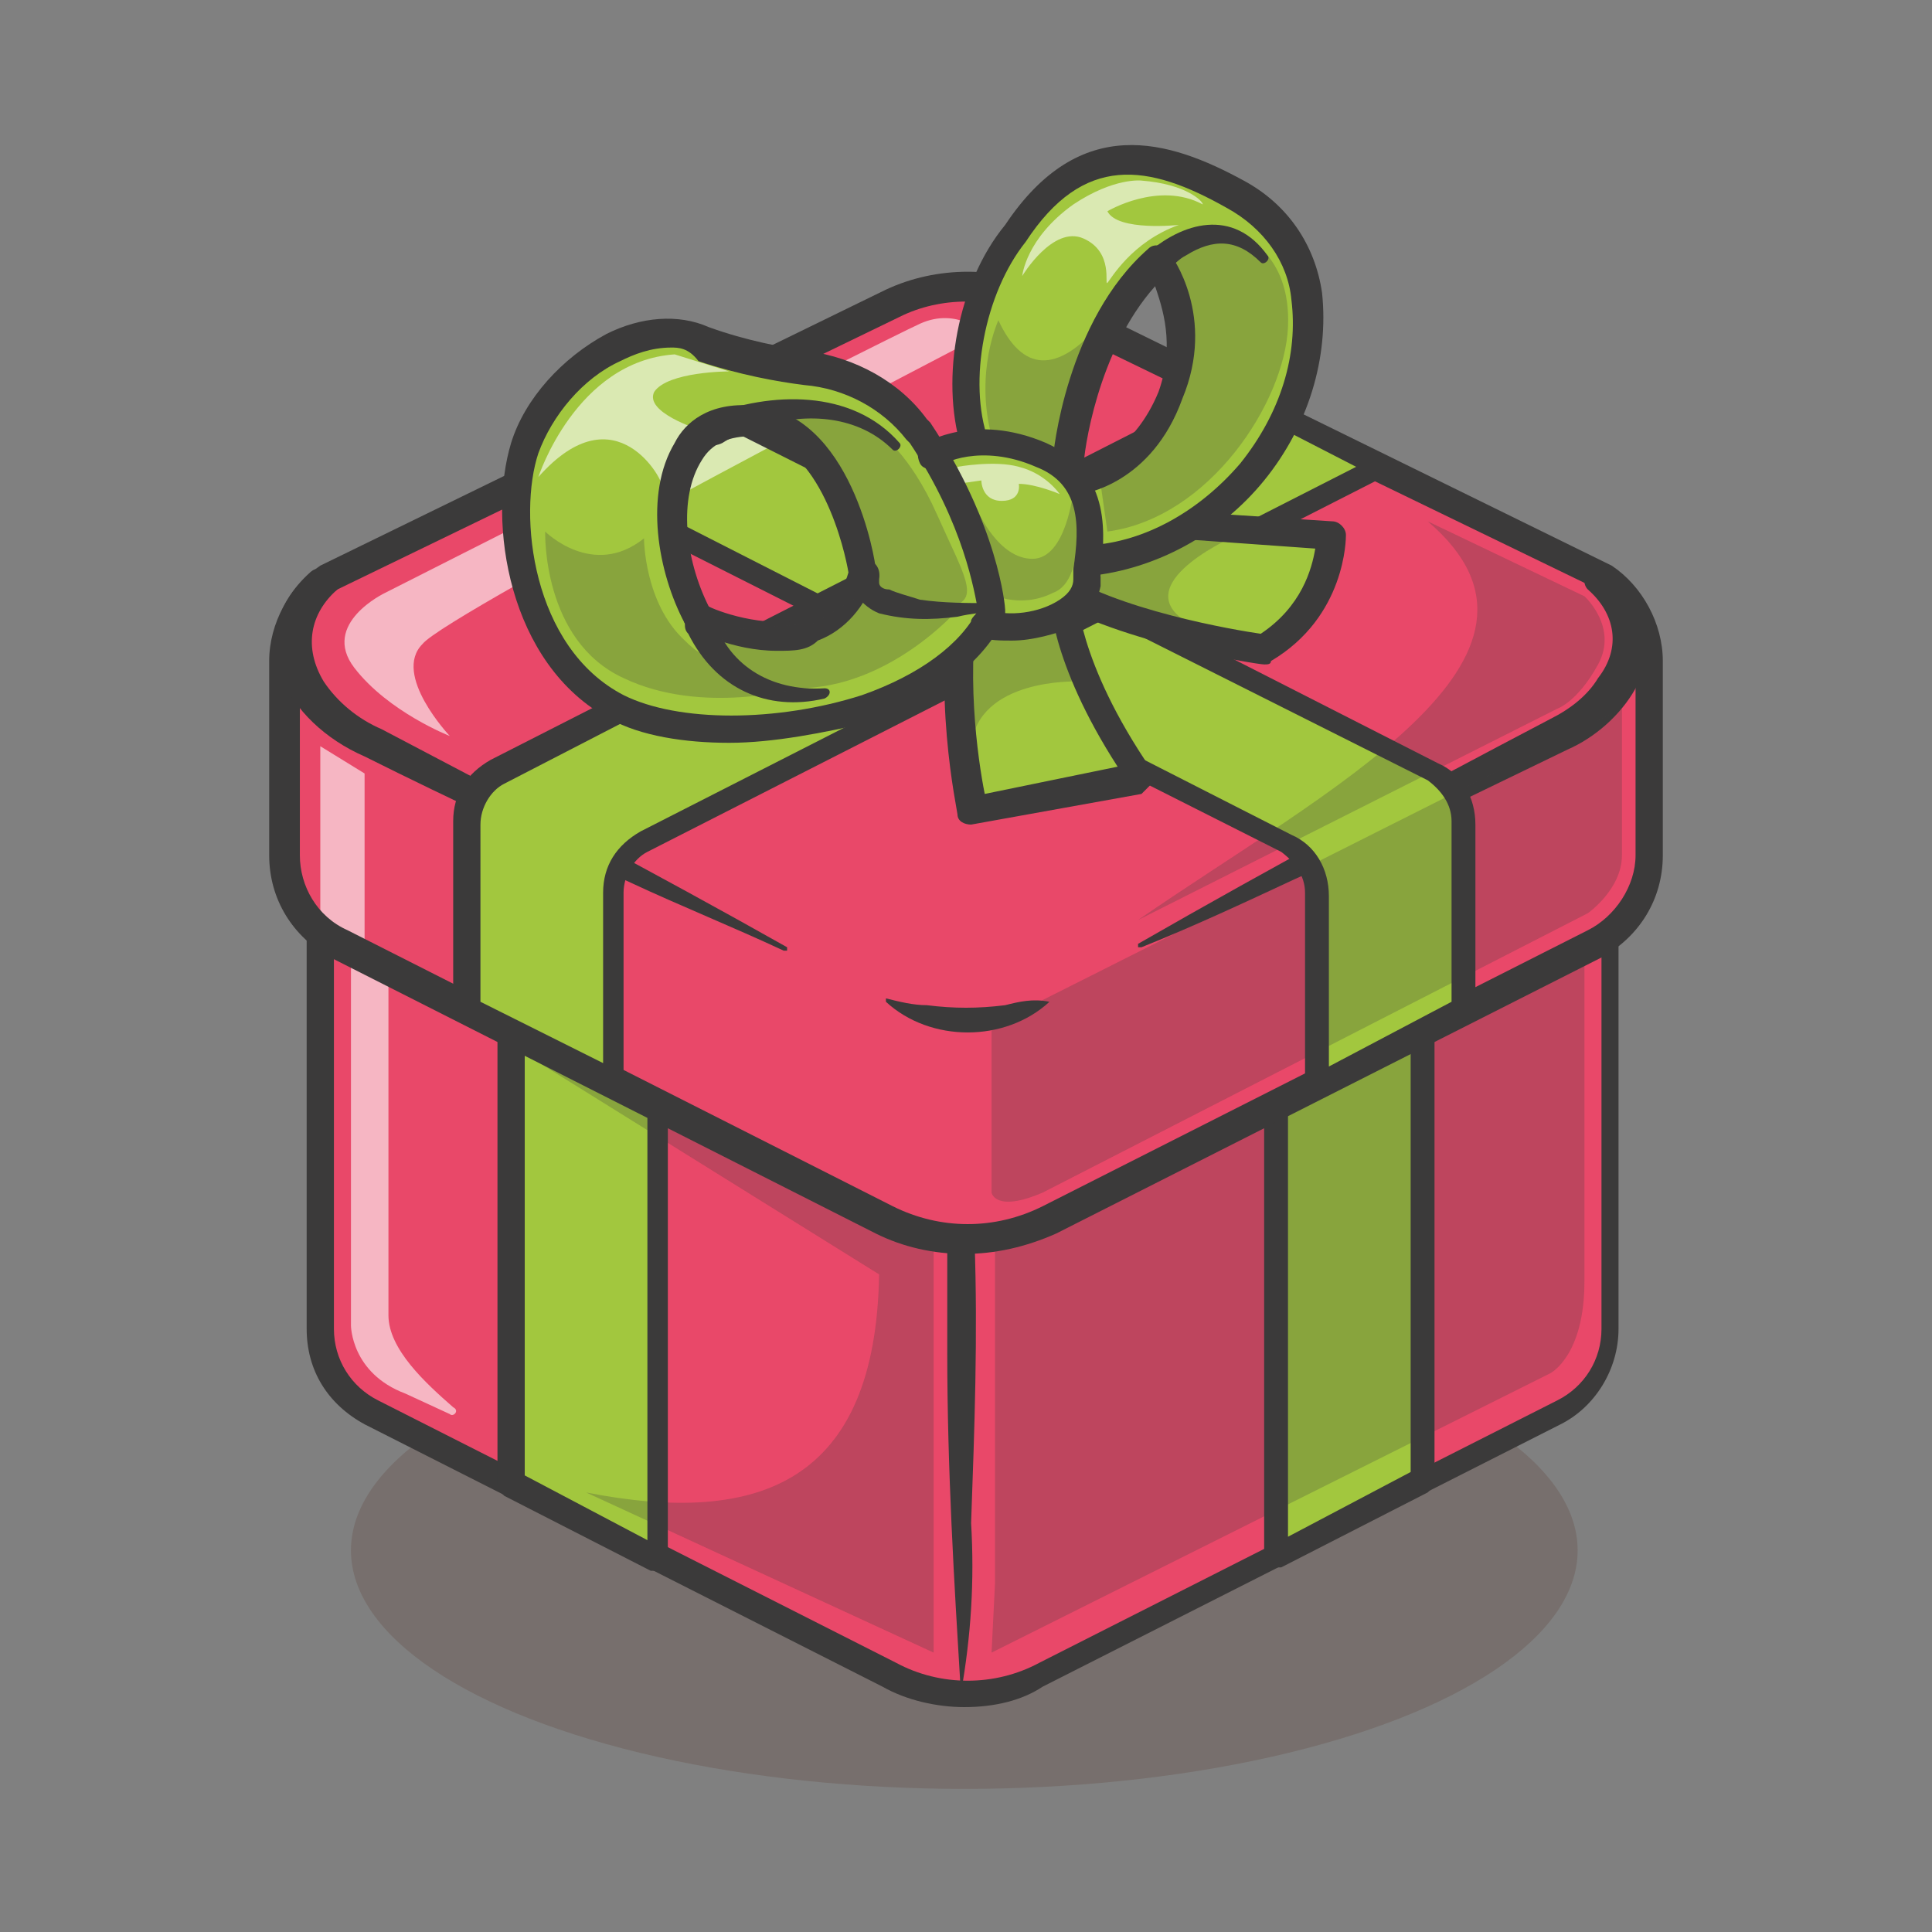
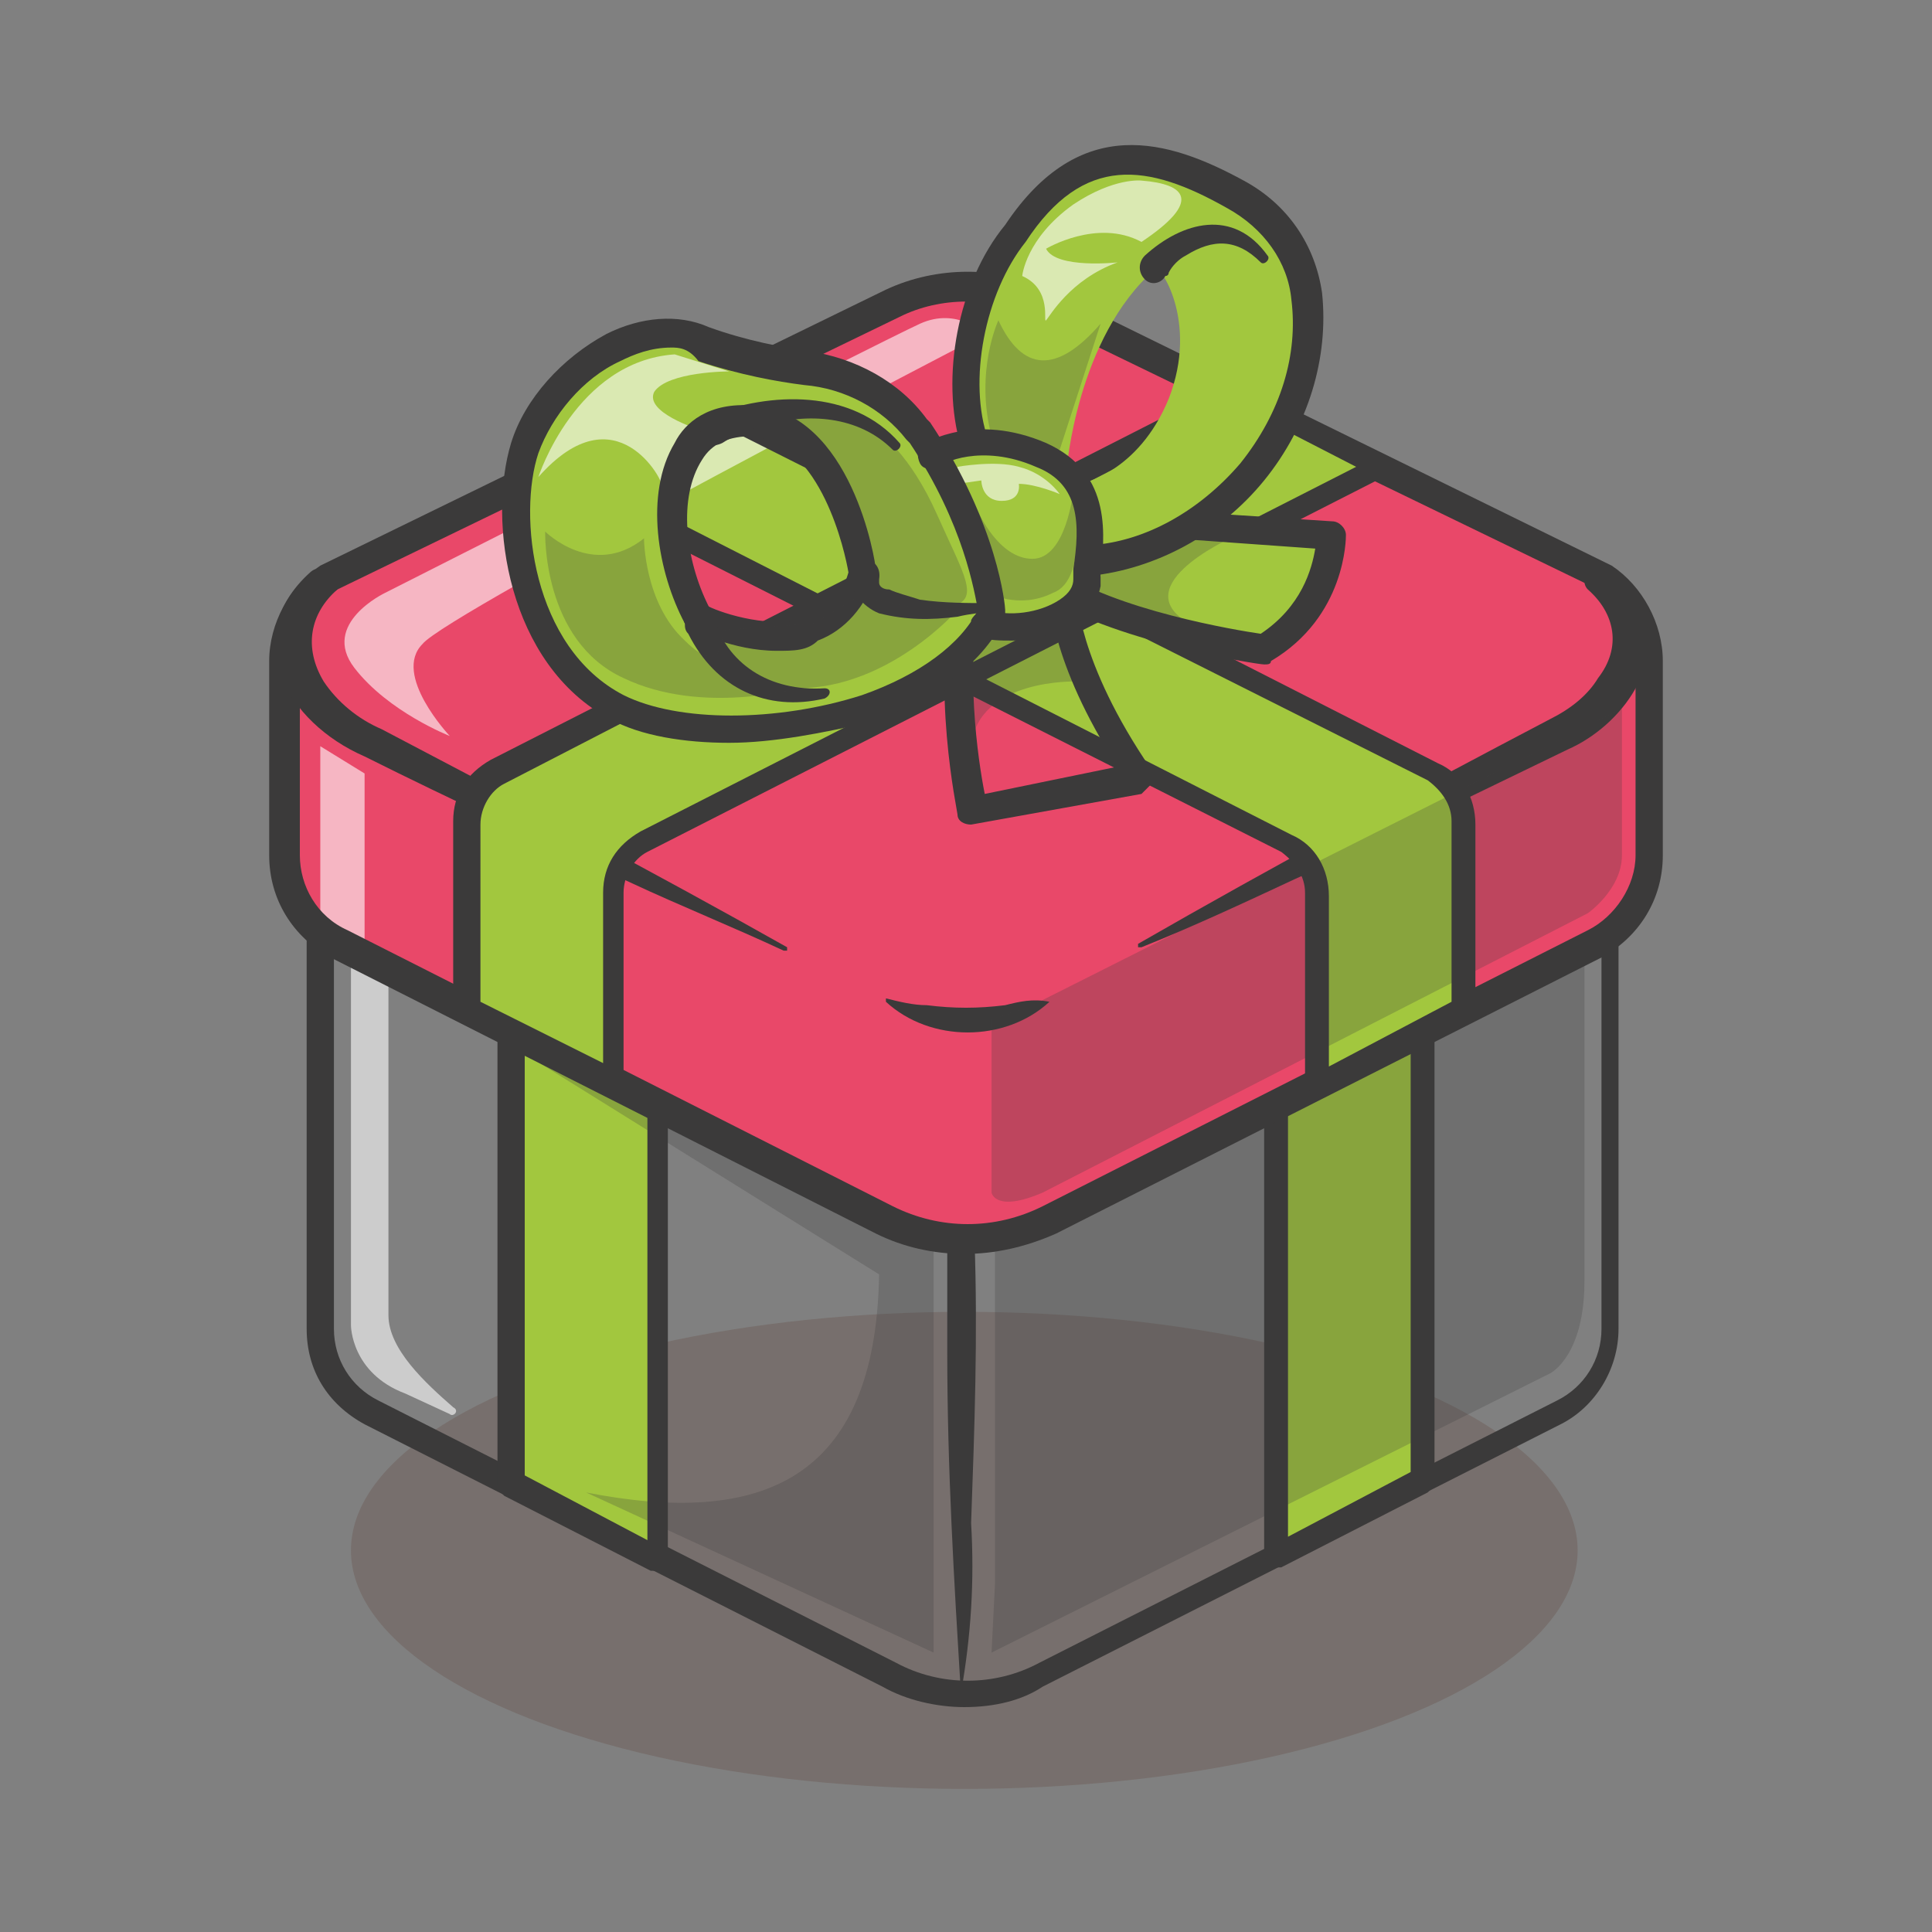
<svg xmlns="http://www.w3.org/2000/svg" version="1.1" id="Слой_1" x="0px" y="0px" viewBox="0 0 56.7 56.7" style="enable-background:new 0 0 56.7 56.7;" xml:space="preserve">
  <rect x="0" y="0" width="56.7" height="56.7" fill="#808080" stroke="none" />
  <style type="text/css"> .st0{opacity:0.19;} .st1{fill:#512718;} .st2{fill:#E94869;} .st3{opacity:0.6;} .st4{fill:#FFFFFF;} .st5{fill:#3B3A3A;} .st6{fill:#A2C73E;} .st7{opacity:0.25;} </style>
  <g>
    <g>
      <g class="st0">
        <g>
          <ellipse class="st1" cx="28.3" cy="45.5" rx="18" ry="7" />
        </g>
      </g>
      <g>
        <g>
          <g>
-             <path class="st2" d="M47.3,25.4V39c0,1-0.6,2-1.5,2.4l-15.2,7.7c-1.4,0.7-3.1,0.7-4.5,0l-15.2-7.7C10,41,9.4,40,9.4,39V25.4 c0-0.9,0.5-1.8,1.2-2.3l15.6-7.7c1.3-0.6,2.9-0.6,4.2,0l15.6,7.7C46.9,23.6,47.3,24.5,47.3,25.4z" />
-           </g>
+             </g>
        </g>
        <g class="st3">
          <g>
            <path class="st4" d="M10.3,28.1v10.8c0,0,0,1.4,1.6,2l1.3,0.6c0.1,0.1,0.3-0.1,0.1-0.2c-0.8-0.7-1.9-1.7-1.9-2.7v-10" />
          </g>
        </g>
        <g>
          <g>
            <path class="st5" d="M28.3,50.1c-0.8,0-1.7-0.2-2.4-0.6l-15.2-7.7C9.6,41.2,9,40.2,9,39V25.4c0-1.1,0.5-2.1,1.4-2.6 c0,0,0,0,0,0l15.6-7.7c1.4-0.7,3.1-0.7,4.5,0l15.6,7.7c0,0,0,0,0,0c0.9,0.6,1.4,1.6,1.4,2.6V39c0,1.2-0.7,2.3-1.7,2.8 l-15.2,7.7C30,49.9,29.2,50.1,28.3,50.1z M10.8,23.5c-0.7,0.4-1,1.2-1,2V39c0,0.9,0.5,1.7,1.3,2.1l15.2,7.7 c1.3,0.7,2.9,0.7,4.2,0l15.2-7.7c0.8-0.4,1.3-1.2,1.3-2.1V25.4c0-0.8-0.4-1.5-1-2l-15.6-7.7c-1.2-0.6-2.6-0.6-3.8,0L10.8,23.5z " />
          </g>
        </g>
        <g>
          <g>
            <polygon class="st6" points="41.8,28.9 41.8,43.4 37.5,45.6 37.5,31.1 " />
          </g>
        </g>
        <g class="st7">
          <g>
            <path class="st5" d="M29.2,36.4v10.1l-0.1,2l16.4-8.2c0,0,1-0.5,1-2.7V28" />
          </g>
        </g>
        <g>
          <g>
            <polygon class="st6" points="15,29 15,43.5 19.3,45.7 19.3,31.2 " />
          </g>
        </g>
        <g class="st7">
          <g>
            <path class="st5" d="M11.5,28.5l14.3,8.9c-0.1,6.1-3.5,7.4-8.6,6.4l10.2,4.7V36.4" />
          </g>
        </g>
        <g>
          <g>
            <path class="st5" d="M37.5,46c-0.1,0-0.1,0-0.2-0.1c-0.1-0.1-0.2-0.2-0.2-0.3V31.1c0-0.1,0.1-0.2,0.2-0.3l4.3-2.1 c0.1-0.1,0.2,0,0.3,0c0.1,0.1,0.2,0.2,0.2,0.3v14.5c0,0.1-0.1,0.2-0.2,0.3l-4.3,2.2C37.6,46,37.5,46,37.5,46z M37.8,31.3v13.8 l3.6-1.9V29.5L37.8,31.3z" />
          </g>
        </g>
        <g>
          <g>
            <path class="st5" d="M19.3,46.1c-0.1,0-0.1,0-0.2,0l-4.3-2.2c-0.1-0.1-0.2-0.2-0.2-0.3V29c0-0.1,0.1-0.2,0.2-0.3 c0.1-0.1,0.2-0.1,0.3,0l4.3,2.1c0.1,0.1,0.2,0.2,0.2,0.3v14.6c0,0.1-0.1,0.2-0.2,0.3C19.5,46,19.4,46.1,19.3,46.1z M15.4,43.3 l3.6,1.9V31.4l-3.6-1.8V43.3z" />
          </g>
        </g>
        <g>
          <g>
            <path class="st2" d="M48.3,19.4v5.7c0,1.1-0.6,2.1-1.6,2.6l-16,8.1c-1.5,0.8-3.3,0.8-4.8,0l-16-8.1c-1-0.5-1.6-1.5-1.6-2.6 v-5.7c0-1,0.5-1.9,1.3-2.4l16.5-8.1c1.4-0.7,3-0.7,4.4,0L47,17C47.9,17.5,48.3,18.4,48.3,19.4z" />
          </g>
        </g>
        <g class="st3">
          <g>
            <polygon class="st4" points="9.4,21.9 9.4,27 10.4,27.7 10.7,27.8 10.7,22.7 " />
          </g>
        </g>
        <g>
          <g>
            <path class="st5" d="M28.3,36.8c-0.9,0-1.8-0.2-2.6-0.6l-16-8.1c-1.1-0.6-1.8-1.7-1.8-3v-5.7c0-1.1,0.6-2.2,1.5-2.8 c0,0,0,0,0,0L26,8.5c1.5-0.7,3.3-0.7,4.8,0l16.5,8.1c0,0,0,0,0,0c0.9,0.6,1.5,1.7,1.5,2.8v5.7c0,1.3-0.7,2.4-1.8,3l-16,8.1 C30.1,36.6,29.2,36.8,28.3,36.8z M9.9,17.3c-0.7,0.5-1.1,1.2-1.1,2.1v5.7c0,0.9,0.5,1.8,1.4,2.2l16,8.1c1.4,0.7,3,0.7,4.4,0 l16-8.1c0.8-0.4,1.4-1.3,1.4-2.2v-5.7c0-0.8-0.4-1.6-1.1-2.1L30.4,9.3c-1.3-0.6-2.8-0.6-4,0L9.9,17.3z" />
          </g>
        </g>
        <g>
          <g>
            <path class="st5" d="M30.8,29.4c-1.3,1.2-3.5,1.2-4.8,0c0,0,0-0.1,0-0.1c0.4,0.1,0.8,0.2,1.2,0.2c0.8,0.1,1.5,0.1,2.3,0 C29.9,29.4,30.3,29.3,30.8,29.4C30.8,29.3,30.8,29.3,30.8,29.4L30.8,29.4z" />
          </g>
        </g>
        <g>
          <g>
            <path class="st5" d="M9.9,17.3c-0.8,0.7-1,1.7-0.4,2.7c0.4,0.6,1,1.1,1.7,1.4c4,2.1,8,4.2,11.9,6.4c0,0,0,0,0,0.1 c0,0,0,0-0.1,0c-1.5-0.7-3-1.3-4.5-2c-2.6-1.2-5.2-2.4-7.8-3.7c-2.3-1-3.7-3.5-1.6-5.4c0,0,0.1-0.1,0.2-0.1 C9.9,16.3,10.3,17,9.9,17.3L9.9,17.3z" />
          </g>
        </g>
        <g>
          <g>
            <path class="st5" d="M47.2,16.6c0.4,0.3,0.7,0.7,0.9,1.1c0.9,1.7-0.5,3.6-2.1,4.3c-2.7,1.3-5.3,2.6-8,3.8c-1.5,0.7-3,1.4-4.5,2 c0,0-0.1,0-0.1,0c0,0,0-0.1,0-0.1c4-2.3,8.1-4.5,12.1-6.6c0.6-0.3,1.1-0.7,1.4-1.2c0.7-0.9,0.5-1.9-0.3-2.6 C46.3,17,46.7,16.3,47.2,16.6L47.2,16.6z" />
          </g>
        </g>
        <g>
          <g>
            <path class="st6" d="M43,29.6v-5.5c0-0.6-0.3-1.2-0.9-1.5l-21.6-11l-4.3,2.1l21.6,11c0.6,0.3,0.9,0.8,0.9,1.5v5.6L43,29.6z" />
          </g>
        </g>
        <g class="st7">
          <g>
            <path class="st5" d="M47,21.1l-16.9,8.5l-1,0.3V35c0,0,0.1,0.6,1.5,0l16-8.2c0,0,1-0.7,1-1.7v-4.3" />
          </g>
        </g>
        <g class="st7">
          <g>
-             <path class="st5" d="M41.9,15.3l4.6,2.2c0,0,1,0.9,0.4,2c-0.6,1.1-1.2,1.3-1.2,1.3L33.4,27C38.9,23.2,46.6,19.3,41.9,15.3z" />
-           </g>
+             </g>
        </g>
        <g class="st3">
          <g>
            <path class="st4" d="M28.9,9.8c0,0-0.8-0.8-1.9-0.3c-1.1,0.5-15.7,7.9-15.7,7.9s-1.9,0.9-0.9,2.2s2.8,2,2.8,2s-1.7-1.8-0.8-2.7 C13.1,18,28.9,9.8,28.9,9.8z" />
          </g>
        </g>
        <g>
          <g>
            <path class="st6" d="M18,31.8v-5.5c0-0.6,0.3-1.2,0.9-1.5l21.6-11l-4.3-2.1l-21.6,11c-0.6,0.3-0.9,0.8-0.9,1.5v5.5L18,31.8z" />
          </g>
        </g>
        <g>
          <g>
            <path class="st5" d="M38.7,32.2c-0.1,0-0.1,0-0.2-0.1c-0.1-0.1-0.2-0.2-0.2-0.3v-5.6c0-0.5-0.3-0.9-0.7-1.2L16,14.1 c-0.1-0.1-0.2-0.2-0.2-0.3c0-0.1,0.1-0.2,0.2-0.3l4.3-2.1c0.1,0,0.2,0,0.3,0l21.6,11c0.7,0.3,1.1,1,1.1,1.8v5.5 c0,0.1-0.1,0.2-0.2,0.3l-4.3,2.2C38.8,32.1,38.7,32.2,38.7,32.2z M16.9,13.8l21,10.7c0.7,0.3,1.1,1,1.1,1.8v5l3.6-1.9v-5.3 c0-0.5-0.3-0.9-0.7-1.2L20.4,12.1L16.9,13.8z M43,29.6L43,29.6L43,29.6z" />
          </g>
        </g>
        <g>
          <g>
            <path class="st5" d="M18,32.1c-0.1,0-0.1,0-0.2,0l-4.3-2.2c-0.1-0.1-0.2-0.2-0.2-0.3v-5.5c0-0.8,0.4-1.4,1.1-1.8l21.6-11 c0.1,0,0.2,0,0.3,0l4.3,2.1c0.1,0.1,0.2,0.2,0.2,0.3s-0.1,0.2-0.2,0.3l-21.6,11c-0.4,0.2-0.7,0.7-0.7,1.2v5.5 c0,0.1-0.1,0.2-0.2,0.3C18.1,32.1,18.1,32.1,18,32.1z M14.1,29.4l3.6,1.8v-5c0-0.8,0.4-1.4,1.1-1.8l21-10.7l-3.5-1.8L14.8,23 c-0.4,0.2-0.7,0.7-0.7,1.2V29.4z" />
          </g>
        </g>
        <g>
          <g>
            <g>
-               <path class="st6" d="M31.1,17.4c0,0,0,2,2.2,5.4l-4.9,1c0,0-0.8-3.5-0.1-6.7" />
-             </g>
+               </g>
          </g>
          <g class="st7">
            <g>
              <path class="st5" d="M31.6,20c0,0-2.9-0.1-3.1,1.9l-0.2-2.7l0.7-0.7c0,0,2.2-0.2,2.1-0.1" />
            </g>
          </g>
          <g>
            <g>
              <path class="st6" d="M33,15.3l6.1,0.4c0,0,0,2.1-2,3.4c0,0-4.4-0.6-6.4-2S33,15.3,33,15.3z" />
            </g>
          </g>
          <g class="st7">
            <g>
              <path class="st5" d="M36.1,15.8c0,0-3.3,1.5-1,2.6l-3-0.8l0.3-1l2.5-1" />
            </g>
          </g>
          <g>
            <g>
              <path class="st5" d="M37.1,19.5C37.1,19.5,37.1,19.5,37.1,19.5c-0.2,0-4.6-0.7-6.6-2.1c-0.6-0.4-0.8-0.8-0.7-1.2 c0.2-0.9,2.3-1.2,3.1-1.3c0,0,0,0,0.1,0l6.1,0.4c0.2,0,0.4,0.2,0.4,0.4c0,0.1,0,2.4-2.2,3.7C37.3,19.5,37.2,19.5,37.1,19.5z M30.6,16.4c0,0,0.1,0.1,0.4,0.3c1.7,1.2,5.3,1.8,6,1.9c1.2-0.8,1.5-1.9,1.6-2.5L33,15.7C31.9,15.8,30.8,16.1,30.6,16.4z" />
            </g>
          </g>
          <g>
            <g>
              <path class="st6" d="M38.4,8.7c-0.2-1.3-1-2.4-2.1-3c-2.3-1.2-4.5-1.8-6.5,1.1c-1.2,1.6-1.8,4.2-1.2,6.1l3.5,3.5 C35.8,16.2,38.8,12.2,38.4,8.7z M34.3,11.7c-0.9,2.2-2.6,2.5-2.6,2.5l-0.4-0.4c0,0,0.3-3.9,2.6-5.9C34,7.7,35.2,9.4,34.3,11.7 z" />
            </g>
          </g>
          <g class="st7">
            <g>
              <path class="st5" d="M29.3,9.4c0,0-0.7,1.5-0.2,3.4l2,0.4l1.2-3.7C31,11,30,10.9,29.3,9.4z" />
            </g>
          </g>
          <g class="st7">
            <g>
-               <path class="st5" d="M36.4,6.9c0,0,1.5,0.5,1.4,2.7s-2.3,5.6-5.3,6l-0.2-1.4c2.1-1.6,3-3.6,2.1-6.3c0,0,0.4-0.7,1-0.9" />
-             </g>
+               </g>
          </g>
          <g>
            <g>
              <path class="st5" d="M32,16.9c-0.2,0-0.4-0.2-0.4-0.4c0-0.2,0.2-0.4,0.4-0.5c1.6-0.1,3.2-1,4.4-2.4c1.2-1.5,1.7-3.2,1.5-4.8 c-0.1-1.1-0.8-2.1-1.9-2.7c-2.3-1.3-4.2-1.6-5.9,1c0,0,0,0,0,0c-1.2,1.5-1.7,4.1-1.1,5.8c0.1,0.2-0.1,0.5-0.3,0.5 c-0.2,0.1-0.5-0.1-0.5-0.3c-0.6-2-0.1-4.8,1.3-6.5c2.2-3.3,4.8-2.5,7-1.3c1.3,0.7,2.1,1.9,2.3,3.3c0.2,1.9-0.4,3.9-1.7,5.5 C35.8,15.7,33.9,16.7,32,16.9C32.1,16.9,32,16.9,32,16.9z" />
            </g>
          </g>
          <g>
            <g>
-               <path class="st5" d="M31.7,14.5c-0.2,0-0.4-0.2-0.4-0.4c0,0,0,0,0-0.1c0,0,0,0,0,0c-0.2,0-0.4-0.2-0.4-0.5 c0-0.2,0.4-4.1,2.8-6.2c0.1-0.1,0.2-0.1,0.3-0.1c0.1,0,0.2,0.1,0.3,0.2c0.1,0.1,1.4,1.9,0.4,4.3 C33.8,14.2,31.8,14.5,31.7,14.5C31.7,14.5,31.7,14.5,31.7,14.5z M33.9,8.4c-1.7,1.9-2.1,4.9-2.1,5.3c0.3-0.1,1.5-0.5,2.2-2.2 C34.5,10.1,34.1,9,33.9,8.4z" />
-             </g>
+               </g>
          </g>
          <g>
            <g>
              <path class="st5" d="M33.6,7.5c1.1-1,2.6-1.4,3.6,0c0.1,0.1-0.1,0.3-0.2,0.2c-0.7-0.7-1.4-0.7-2.2-0.2 c-0.2,0.1-0.4,0.3-0.5,0.5c0,0,0,0.1-0.1,0.1c-0.1,0.2-0.4,0.3-0.6,0.1C33.4,8,33.4,7.7,33.6,7.5L33.6,7.5z" />
            </g>
          </g>
          <g>
            <g>
              <path class="st5" d="M28.5,24.2c-0.2,0-0.4-0.1-0.4-0.3c0-0.1-0.8-3.7-0.1-6.9c0-0.2,0.3-0.4,0.5-0.3c0.2,0,0.4,0.3,0.3,0.5 c-0.5,2.4-0.1,5.1,0.1,6.1l3.9-0.8c-2-3.1-2-5-2-5.1c0-0.2,0.2-0.4,0.4-0.4c0.2,0,0.4,0.2,0.4,0.4c0,0,0,2,2.2,5.2 c0.1,0.1,0.1,0.3,0,0.4c-0.1,0.1-0.2,0.2-0.3,0.3L28.5,24.2C28.5,24.2,28.5,24.2,28.5,24.2z" />
            </g>
          </g>
          <g>
            <g>
              <path class="st6" d="M27.5,13.3c0,0,1.3-0.8,3.2,0c1.9,0.8,1.4,2.7,1.3,3.8c-0.1,1.1-2.1,1.5-3.1,1.2" />
            </g>
          </g>
          <g class="st3">
            <g>
              <path class="st4" d="M28.1,13.7c0,0,1.1-0.2,1.8,0c0.8,0.2,1.2,0.8,1.2,0.8s-0.7-0.3-1.2-0.3c0,0,0.1,0.5-0.5,0.5 c-0.6,0-0.6-0.6-0.6-0.6l-0.7,0.1" />
            </g>
          </g>
          <g class="st7">
            <g>
              <path class="st5" d="M28.7,15c0,0,0.6,1.4,1.6,1.4s1.2-2,1.2-2s0.5,2.6-0.6,3c-1,0.5-1.9,0-1.9,0l-0.2-1.1" />
            </g>
          </g>
          <g>
            <g>
              <path class="st6" d="M27,12.5C27,12.5,27,12.5,27,12.5c-0.9-1.1-2-1.8-3.3-1.9c-0.8-0.1-1.9-0.3-3-0.7 c-2.1-0.8-4.6,1.1-5.3,3.1c-0.7,2.1-0.2,6.1,2.7,7.6c2.9,1.5,9.5,0.4,11-2.9C29.1,17.8,28.9,15.5,27,12.5z M20.5,18.2 c-1.3-2.2-1.2-5.9,1.6-5.7c2.6,0.2,3.3,4.4,3.3,4.4C24.3,20.1,20.5,18.2,20.5,18.2z" />
            </g>
          </g>
          <g class="st3">
            <g>
              <path class="st4" d="M15.8,14c0,0,1.1-3.4,4-3.6l1.6,0.5c0,0-1.8,0-2.2,0.6c-0.3,0.6,1.3,1.1,1.3,1.1l-1.1,1.6 C19.5,14.2,18.1,11.4,15.8,14z" />
            </g>
          </g>
          <g class="st7">
            <g>
              <path class="st5" d="M25.8,12.7c0,0,0.9,0.6,1.7,2.4s1.3,2.5,0.4,2.7s-2.2-0.5-2.2-0.5l-0.2-1c0,0-0.4-2.2-1.6-2.9 c-1.2-0.7-1-1.2-1-1.2l1.8,0.1" />
            </g>
          </g>
          <g>
            <g>
              <path class="st5" d="M21.4,21.8c-1.3,0-2.6-0.2-3.5-0.7c-3-1.6-3.6-5.8-2.9-8.1c0.4-1.3,1.5-2.5,2.8-3.2c1-0.5,2.1-0.6,3-0.2 c1.1,0.4,2.2,0.6,2.9,0.7c1.4,0.2,2.7,0.9,3.5,2c0.1,0.1,0.1,0.1,0.1,0.1c0,0,0,0,0,0c2,3,2.2,5.4,2.2,5.5c0,0.1,0,0.1,0,0.2 c-0.6,1.3-2,2.4-4,3.1C24.2,21.5,22.7,21.8,21.4,21.8z M19.7,10.2c-0.6,0-1.1,0.2-1.5,0.4c-1.1,0.5-2,1.6-2.4,2.7 c-0.6,1.8-0.2,5.7,2.5,7.1c1.6,0.8,4.5,0.8,7,0c1.7-0.6,2.9-1.5,3.4-2.5c-0.1-0.5-0.4-2.5-2-4.9c0,0,0,0-0.1-0.1 c-0.7-0.9-1.8-1.5-3-1.6c-0.8-0.1-1.9-0.3-3.1-0.7C20.2,10.2,19.9,10.2,19.7,10.2z" />
            </g>
          </g>
          <g>
            <g>
              <path class="st5" d="M22.8,19.1c-1.3,0-2.4-0.6-2.5-0.6c-0.1,0-0.1-0.1-0.2-0.2c-0.8-1.5-1.2-3.8-0.3-5.3 c0.3-0.6,1-1.2,2.3-1.1c2.9,0.2,3.6,4.6,3.6,4.8c0,0.1,0,0.1,0,0.2c-0.3,0.9-0.9,1.6-1.7,1.9C23.7,19.1,23.3,19.1,22.8,19.1z M20.8,17.8c0.4,0.2,1.9,0.7,3,0.3c0.5-0.2,0.9-0.6,1.1-1.3c-0.1-0.6-0.8-3.8-2.8-4c-0.7,0-1.2,0.2-1.5,0.7 C19.9,14.6,20.1,16.4,20.8,17.8z" />
            </g>
          </g>
          <g>
            <g>
              <path class="st5" d="M20.8,12.2c1.8-0.7,4.2-0.8,5.6,0.8c0.1,0.1-0.1,0.3-0.2,0.2c-1-1-2.5-1.1-3.8-0.7 c-0.4,0.1-0.9,0.3-1.2,0.5C20.6,13.3,20.3,12.5,20.8,12.2L20.8,12.2z" />
            </g>
          </g>
          <g>
            <g>
              <path class="st5" d="M20.9,18c0.4,1.5,1.7,2.3,3.3,2.2c0.2,0,0.2,0.2,0,0.3c-1.7,0.4-3.2-0.3-4-1.9c-0.1-0.1-0.1-0.2-0.1-0.3 c-0.1-0.2,0-0.5,0.2-0.6C20.6,17.6,20.9,17.8,20.9,18L20.9,18z" />
            </g>
          </g>
          <g>
            <g>
              <path class="st5" d="M25.8,17C25.8,16.9,25.8,16.9,25.8,17c0,0,0,0.1,0,0.1c0,0.1,0.1,0.2,0.3,0.2c0.2,0.1,0.6,0.2,0.9,0.3 c0.7,0.1,1.4,0.1,2.1,0.1c0.1,0,0.1,0.1,0.2,0.1c0,0.1,0,0.1-0.1,0.1c-0.4,0.1-0.7,0.1-1.1,0.2c-0.8,0.1-1.5,0.1-2.3-0.1 c-0.5-0.2-0.9-0.7-0.8-1.2C25.2,16.2,25.9,16.4,25.8,17L25.8,17z" />
            </g>
          </g>
          <g>
            <g>
              <path class="st5" d="M29.7,18.8c-0.3,0-0.7,0-0.9-0.1c-0.2-0.1-0.3-0.3-0.3-0.5c0.1-0.2,0.3-0.3,0.5-0.3 c0.6,0.2,1.5,0.1,2.1-0.3c0.3-0.2,0.4-0.4,0.4-0.6c0-0.1,0-0.2,0-0.3c0.2-1.3,0.2-2.5-1.1-3c-1.6-0.7-2.8-0.1-2.8,0 c-0.2,0.1-0.5,0.1-0.6-0.1c-0.1-0.2-0.1-0.5,0.1-0.6c0.1,0,1.5-0.9,3.6,0c2,0.9,1.7,2.8,1.6,3.9c0,0.1,0,0.2,0,0.3 c-0.1,0.5-0.4,0.9-0.8,1.2C31,18.6,30.3,18.8,29.7,18.8z" />
            </g>
          </g>
          <g class="st7">
            <g>
              <path class="st5" d="M18.9,15.8c0,0,0,1.9,1.2,3c1.2,1.2,1.1-0.3,1.1-0.3l2.7-0.2l1.3-0.8l1.5,0.3l1.4,0.1c0,0-2,2.3-4.7,2.3 c0,0-2.8,0.8-5.1-0.3c-2.4-1.1-2.3-4.3-2.3-4.3S17.4,17,18.9,15.8z" />
            </g>
          </g>
          <g class="st3">
            <g>
-               <path class="st4" d="M33.5,5.3c0,0-0.8-0.1-2,0.7C30.1,7,30,8.1,30,8.1s0.9-1.5,1.8-1.1c0.9,0.4,0.6,1.4,0.7,1.3 c0.1-0.1,0.7-1.2,2.1-1.7c0,0-1.8,0.2-2.1-0.4c0,0,1.5-0.9,2.8-0.2C35.3,5.9,34.8,5.4,33.5,5.3z" />
+               <path class="st4" d="M33.5,5.3c0,0-0.8-0.1-2,0.7C30.1,7,30,8.1,30,8.1c0.9,0.4,0.6,1.4,0.7,1.3 c0.1-0.1,0.7-1.2,2.1-1.7c0,0-1.8,0.2-2.1-0.4c0,0,1.5-0.9,2.8-0.2C35.3,5.9,34.8,5.4,33.5,5.3z" />
            </g>
          </g>
        </g>
        <g>
          <g>
            <path class="st5" d="M28.2,49.7c-0.2-3.3-0.4-6.6-0.4-10c0-1.1,0-2.2,0-3.3c0-0.2,0.2-0.4,0.4-0.4c0.2,0,0.4,0.2,0.4,0.4 c0.1,2.8,0,5.5-0.1,8.3C28.6,46.4,28.5,48,28.2,49.7C28.3,49.7,28.3,49.7,28.2,49.7C28.3,49.7,28.2,49.7,28.2,49.7L28.2,49.7z" />
          </g>
        </g>
      </g>
    </g>
  </g>
</svg>